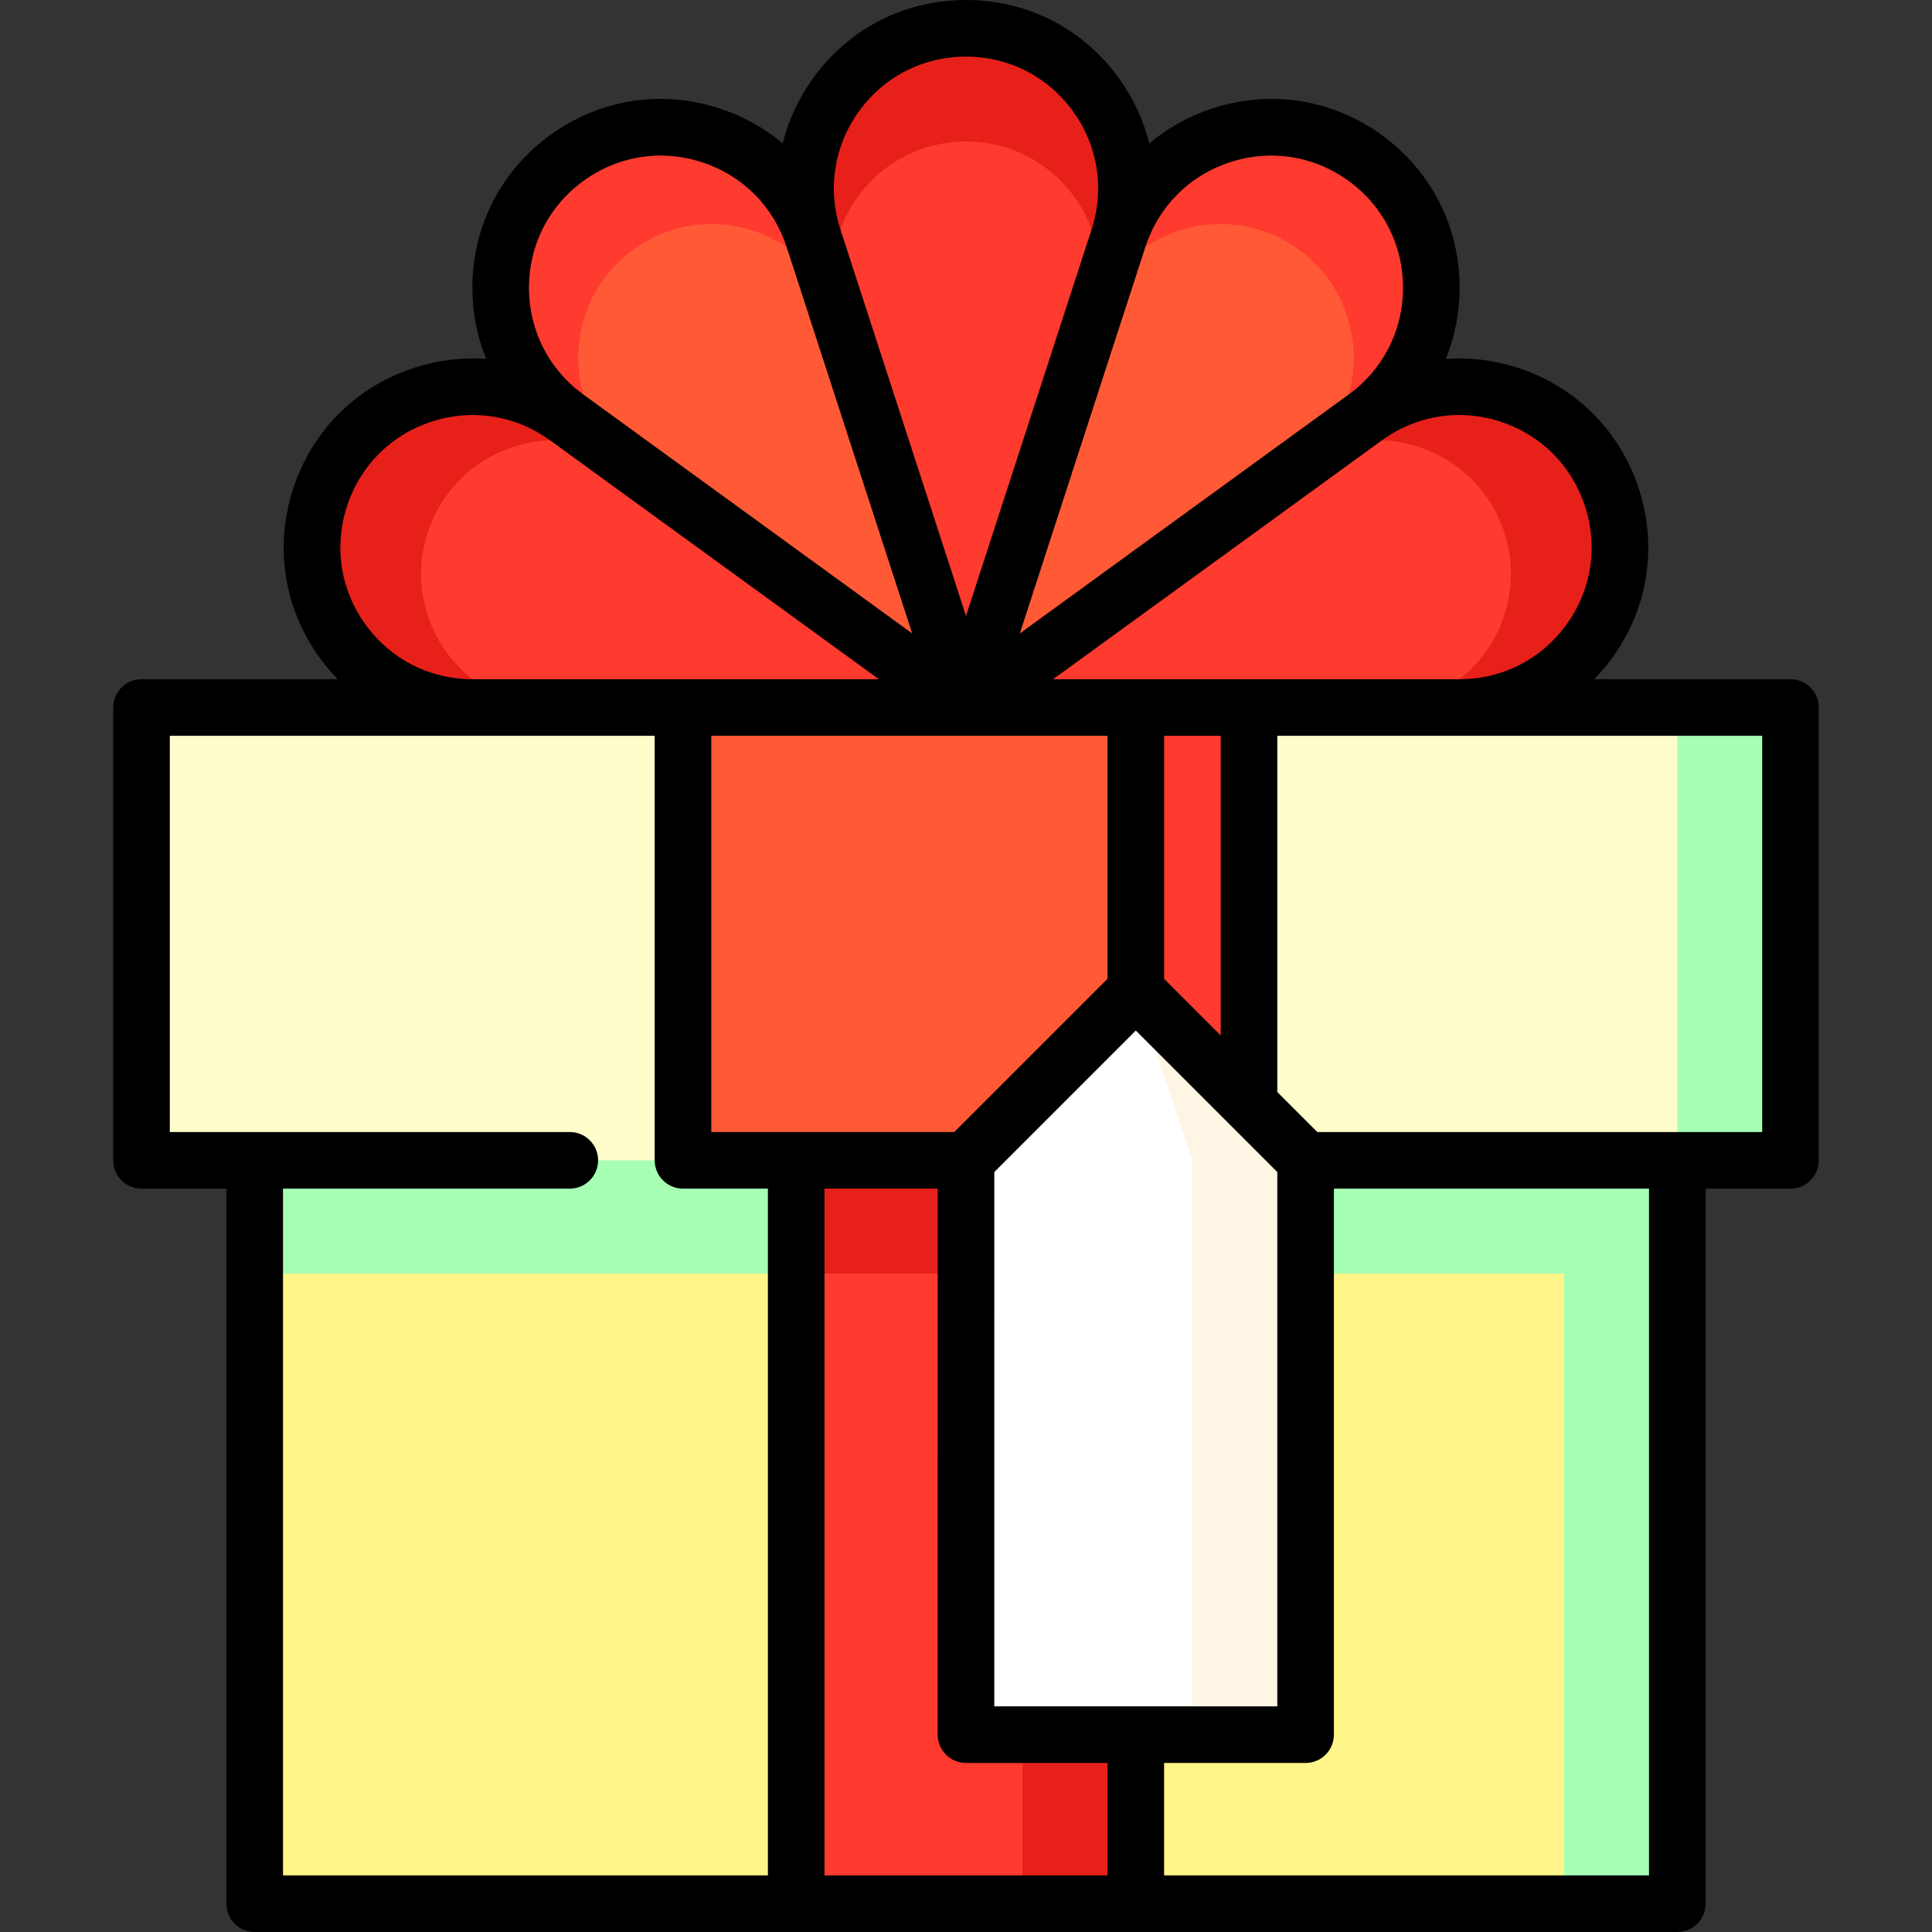
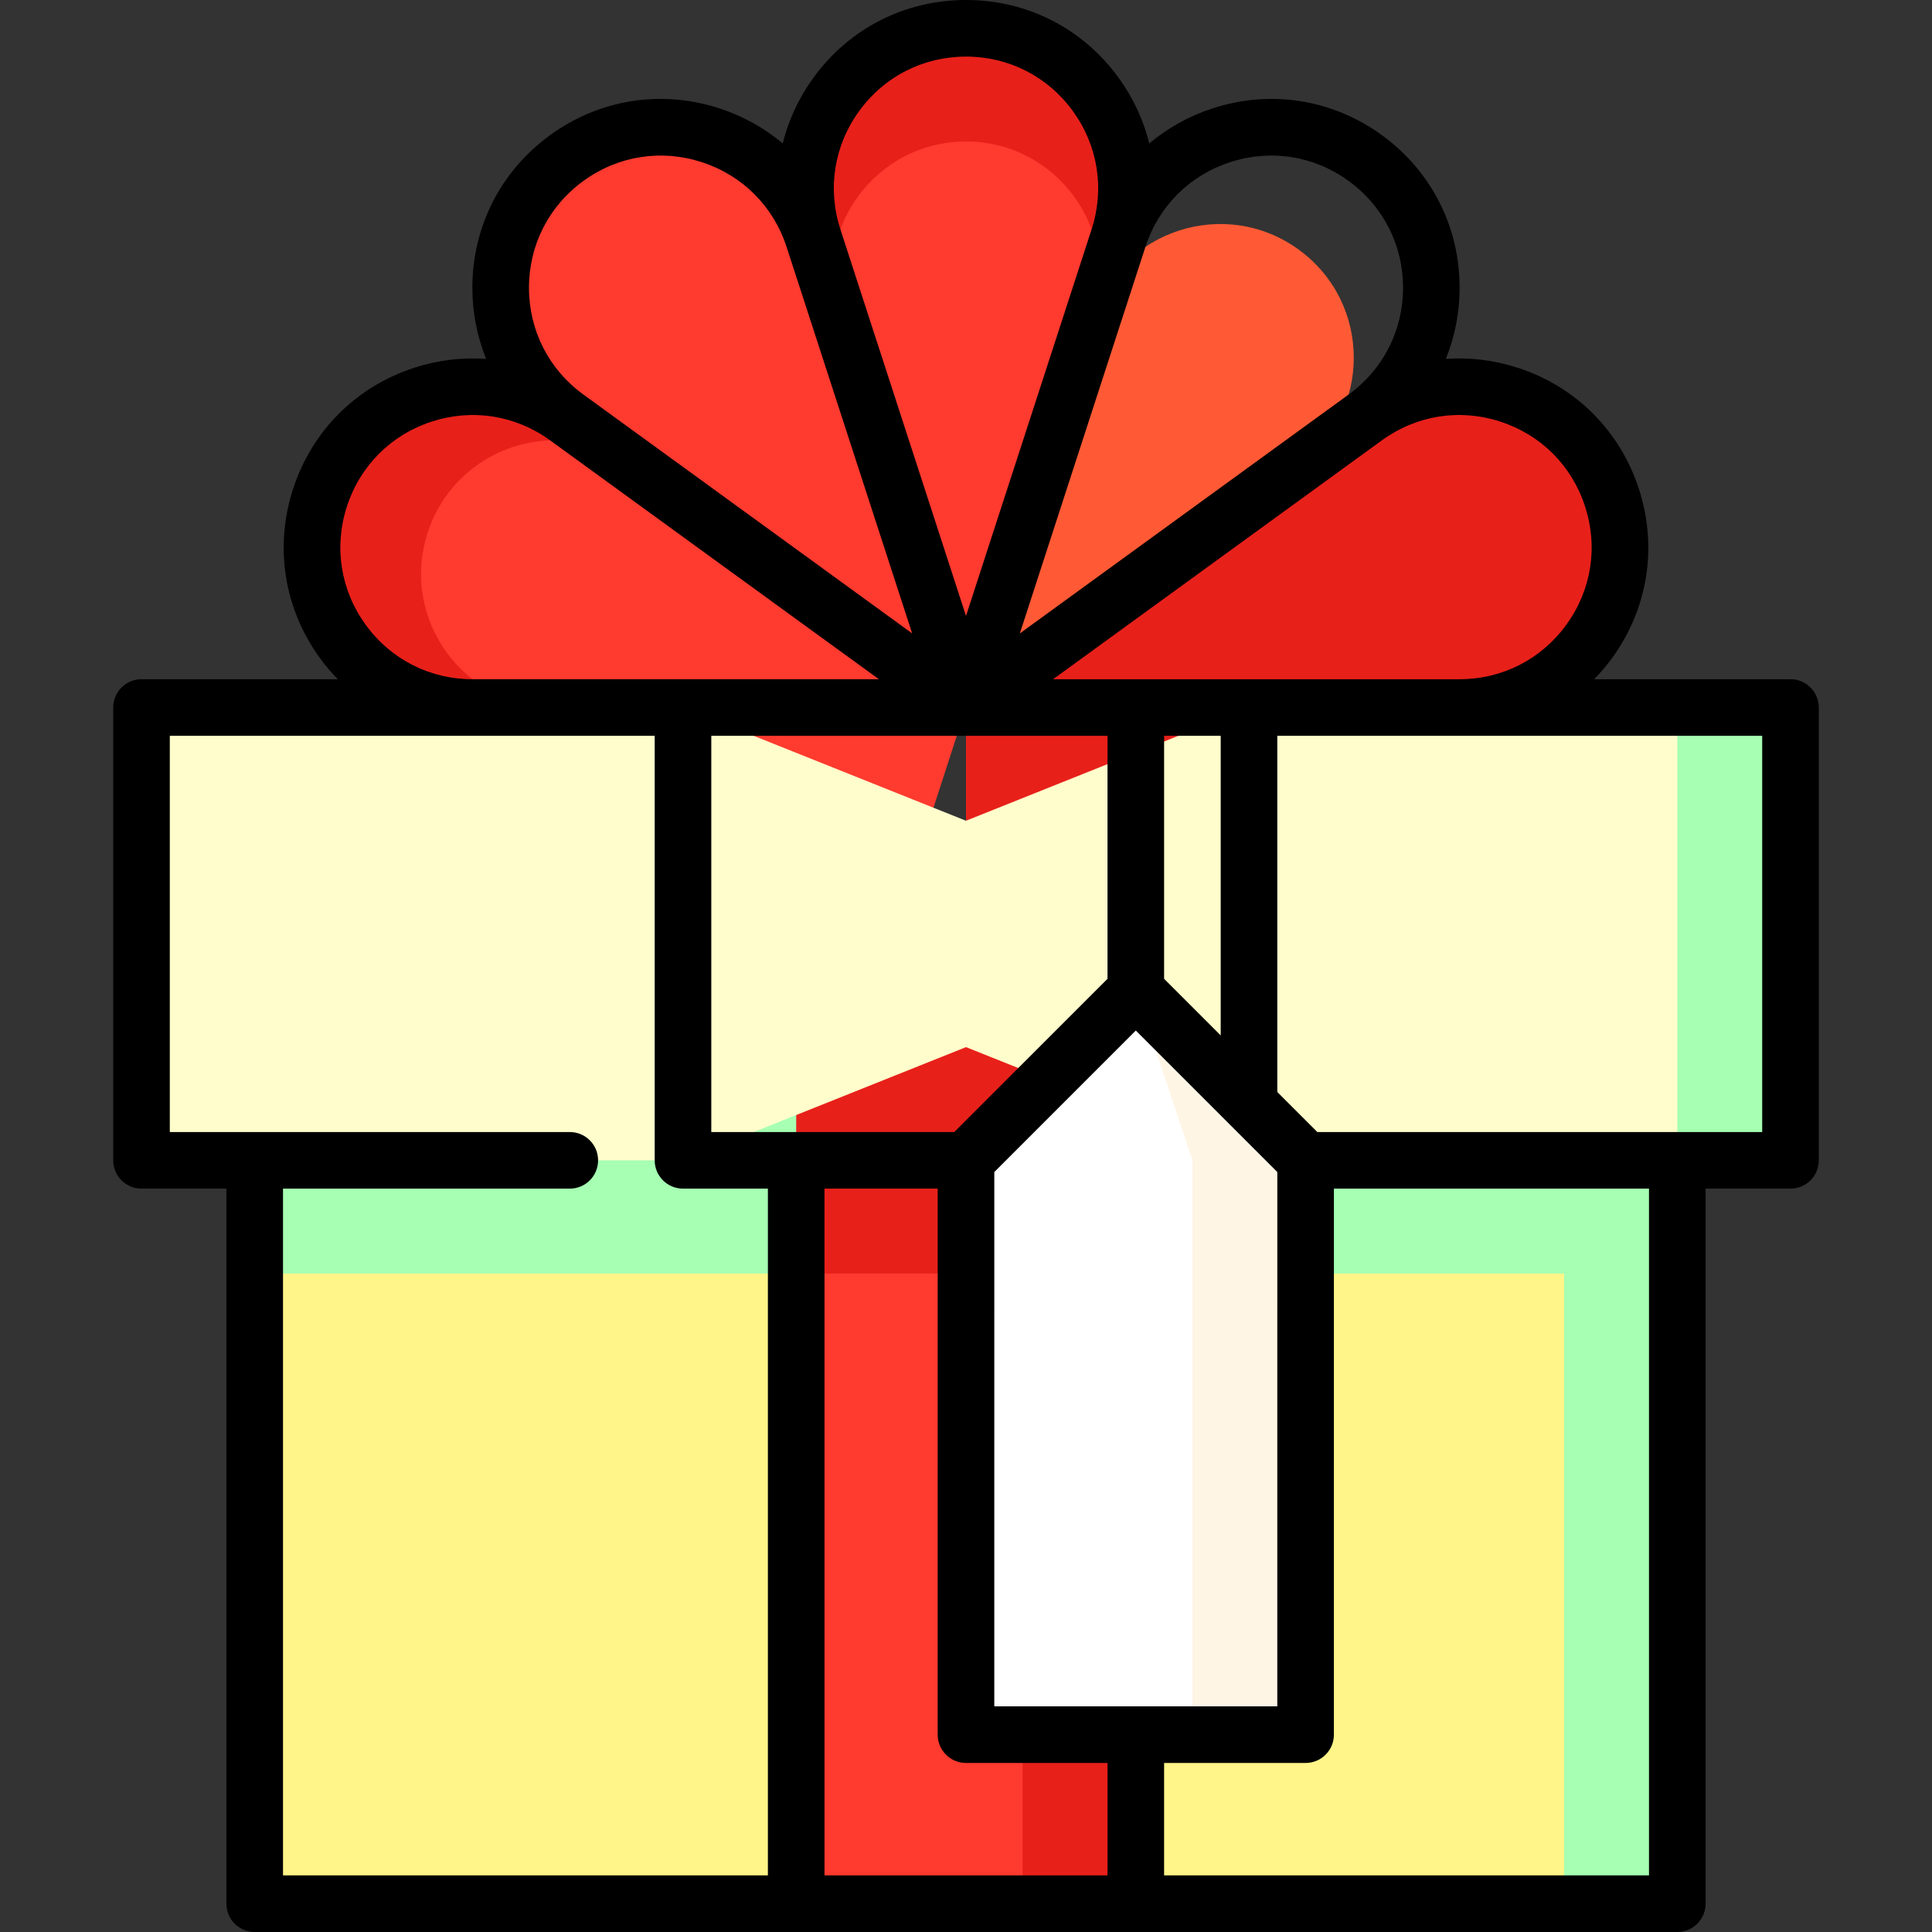
<svg xmlns="http://www.w3.org/2000/svg" width="512" height="512" viewBox="0 0 512 512" fill="none">
  <rect x="0" y="0" width="512" height="512" fill="#333333" stroke="none" />
  <g clip-path="url(#clip0_36_60)">
    <path d="M427.19 131.877C418.269 104.422 385.156 93.663 361.801 110.631L256 123.442V217.5L386.778 187.5C415.645 187.5 436.111 159.332 427.19 131.877Z" fill="#E8201A" />
-     <path d="M344.168 123.442H256V217.5L364.981 187.5C389.037 187.5 406.092 164.027 398.658 141.148C391.224 118.268 363.63 109.302 344.168 123.442Z" fill="#FF3A2F" />
-     <path d="M361.801 41.877C338.447 24.909 305.333 35.668 296.412 63.123L204.484 150.071L344.168 123.442L361.802 110.631C385.156 93.663 385.156 58.845 361.801 41.877Z" fill="#FF3A2F" />
    <path d="M289.677 83.852L204.484 150.071L256 187.5L344.168 123.442C363.63 109.302 363.63 80.287 344.168 66.147C324.706 52.007 297.111 60.973 289.677 83.852Z" fill="#FF5A35" />
    <path d="M256 7.5C227.132 7.5 206.667 35.668 215.588 63.123L192.323 187.5L289.677 83.853L296.412 63.124C305.333 35.668 284.868 7.5 256 7.5Z" fill="#E8201A" />
    <path d="M222.323 83.852L192.323 187.499H256L289.677 83.852C297.111 60.973 280.057 37.5 256 37.5C231.943 37.5 214.889 60.973 222.323 83.852Z" fill="#FF3A2F" />
    <path d="M150.199 41.877C126.845 58.845 126.844 93.663 150.199 110.631L204.484 224.929L222.323 83.853L215.588 63.124C206.667 35.668 173.553 24.909 150.199 41.877Z" fill="#FF3A2F" />
-     <path d="M167.832 123.442L204.484 224.928L256 187.5L222.323 83.852C214.889 60.973 187.295 52.007 167.832 66.147C148.37 80.287 148.37 109.302 167.832 123.442Z" fill="#FF5A35" />
    <path d="M84.81 131.877C75.889 159.332 96.355 187.5 125.222 187.5L236.322 248.061L167.832 123.443L150.199 110.631C126.844 93.663 93.731 104.422 84.81 131.877Z" fill="#E8201A" />
    <path d="M147.019 187.5L236.323 248.061L256 187.5L167.832 123.442C148.37 109.302 120.775 118.268 113.341 141.147C105.908 164.026 122.962 187.5 147.019 187.5Z" fill="#FF3A2F" />
    <path d="M67.5 277.5V337.5L414.5 504.5H444.5V277.5H67.5Z" fill="#A6FFB3" />
    <path d="M67.5 337.5V504.5H211L256 474.5L301 504.5H414.5V337.5H67.5Z" fill="#FFF589" />
    <path d="M211 277.5V337.5L271 504.5H301V277.5H211Z" fill="#E8201A" />
    <path d="M211 337.5H271V504.5H211V337.5Z" fill="#FF3A2F" />
    <path d="M474.5 307.5H444.5L399.5 247.5L444.5 187.5H474.5V307.5Z" fill="#A6FFB3" />
    <path d="M444.5 307.5H331L256 277.5L181 307.5H37.5V187.5H181L256 217.5L331 187.5H444.5V307.5Z" fill="#FFFDCB" />
-     <path d="M331 307.5H301L256 247.5L301 187.5H331V307.5Z" fill="#FF3A2F" />
-     <path d="M181 187.5H301V307.5H181V187.5Z" fill="#FF5A35" />
    <path d="M301 262.5L315.997 459.702H345.997L346 307.5L301 262.5Z" fill="#FFF5E5" />
    <path d="M301 262.5L256 307.5L255.997 459.702H315.997L316 307.5L301 262.5Z" fill="white" />
    <path d="M474.5 180H422.475C424.166 178.261 425.762 176.401 427.221 174.393C436.737 161.297 439.325 144.955 434.322 129.56C429.32 114.164 417.622 102.465 402.226 97.463C395.933 95.419 389.486 94.663 383.165 95.109C385.542 89.235 386.816 82.87 386.816 76.255C386.816 60.067 379.304 45.325 366.208 35.811C353.113 26.296 336.772 23.707 321.376 28.709C315.084 30.753 309.424 33.932 304.572 38.008C303.042 31.858 300.332 25.96 296.443 20.608C286.93 7.511 272.188 0 256 0C239.812 0 225.07 7.511 215.556 20.607C211.667 25.959 208.957 31.857 207.427 38.007C202.575 33.931 196.915 30.752 190.623 28.708C175.226 23.706 158.887 26.294 145.791 35.809C132.694 45.324 125.183 60.065 125.183 76.253C125.183 82.868 126.457 89.234 128.834 95.108C122.513 94.662 116.065 95.417 109.773 97.462C94.377 102.464 82.678 114.163 77.676 129.559C72.674 144.955 75.262 161.296 84.778 174.392C86.237 176.401 87.833 178.261 89.524 179.999H37.5C33.357 179.999 30 183.357 30 187.499V307.499C30 311.641 33.357 314.999 37.5 314.999H60V504.499C60 508.641 63.357 511.999 67.5 511.999H444.5C448.643 511.999 452 508.641 452 504.499V315H474.5C478.643 315 482 311.642 482 307.5V187.5C482 183.358 478.643 180 474.5 180ZM397.591 111.728C408.367 115.229 416.556 123.418 420.057 134.195C423.558 144.972 421.747 156.409 415.087 165.576C408.427 174.743 398.108 180 386.777 180H279.082L366.209 116.699C375.381 110.037 386.816 108.228 397.591 111.728ZM188.5 195H293.5V259.393L252.893 300H188.5V195ZM248.5 315L248.497 459.702C248.497 461.691 249.287 463.598 250.693 465.005C252.1 466.412 254.007 467.202 255.997 467.202H293.5V497H218.5V315H248.5ZM263.497 452.202L263.5 310.606L301 273.106L338.5 310.606L338.497 452.202H263.497ZM308.5 259.393V195H323.5V274.393L308.5 259.393ZM326.012 42.974C336.786 39.473 348.225 41.284 357.393 47.945C366.56 54.605 371.818 64.924 371.818 76.254C371.818 87.584 366.56 97.903 357.393 104.564L270.266 167.865L303.545 65.441C307.047 54.664 315.235 46.476 326.012 42.974ZM227.69 29.424C234.351 20.257 244.669 15 256 15C267.331 15 277.649 20.257 284.31 29.424C290.97 38.59 292.78 50.027 289.28 60.803C289.279 60.806 256 163.23 256 163.23L222.721 60.805C219.22 50.029 221.03 38.591 227.69 29.424ZM140.183 76.254C140.183 64.923 145.441 54.605 154.608 47.944C163.775 41.283 175.215 39.472 185.989 42.974C196.765 46.475 204.953 54.663 208.455 65.438C208.456 65.441 241.735 167.865 241.735 167.865L154.607 104.562C145.439 97.903 140.183 87.584 140.183 76.254ZM96.913 165.576C90.253 156.409 88.441 144.971 91.942 134.195C95.444 123.419 103.632 115.23 114.409 111.729C125.185 108.227 136.623 110.039 145.79 116.699L232.917 180H125.223C113.892 180 103.573 174.742 96.913 165.576ZM75 315H151C155.143 315 158.5 311.642 158.5 307.5C158.5 303.358 155.143 300 151 300H45V195H173.5V307.5C173.5 311.642 176.857 315 181 315H203.5V497H75V315ZM437 497H308.5V467.202H345.997C350.139 467.202 353.497 463.844 353.497 459.702L353.5 315H437V497ZM467 300H349.107L338.5 289.393V195H467V300Z" fill="black" />
  </g>
  <defs>
    <clipPath id="clip0_36_60">
      <rect width="512" height="512" fill="white" />
    </clipPath>
  </defs>
</svg>